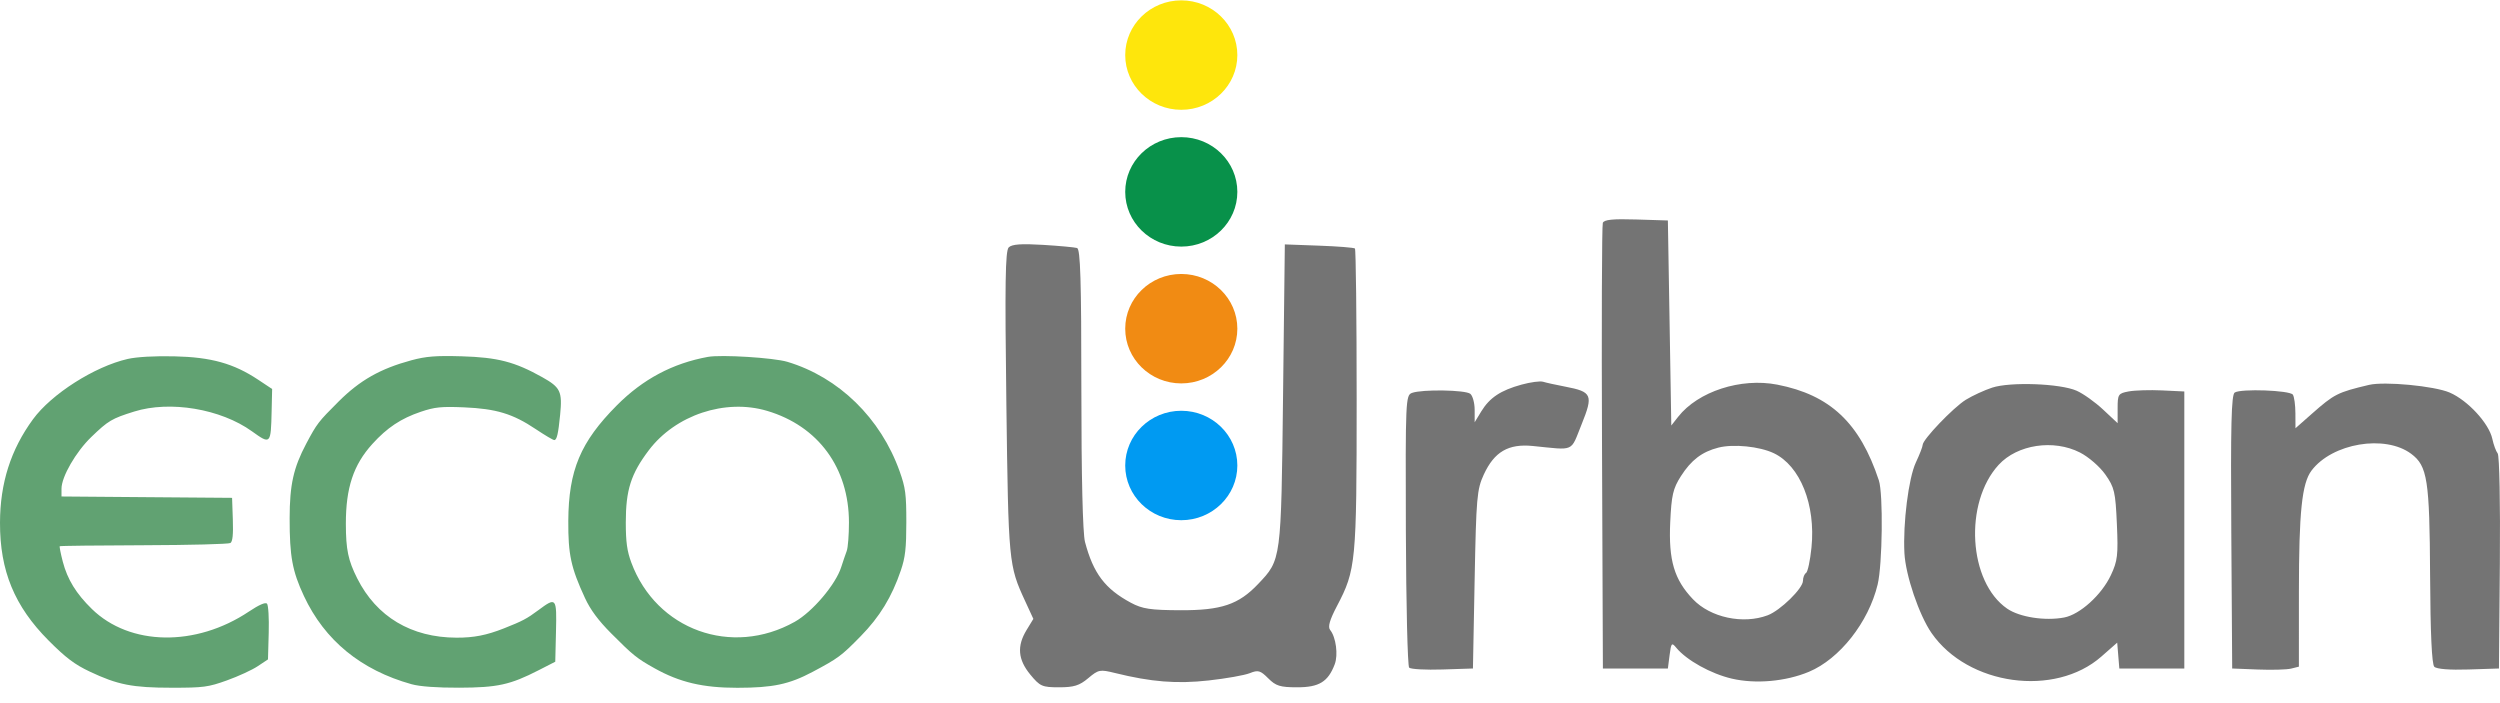
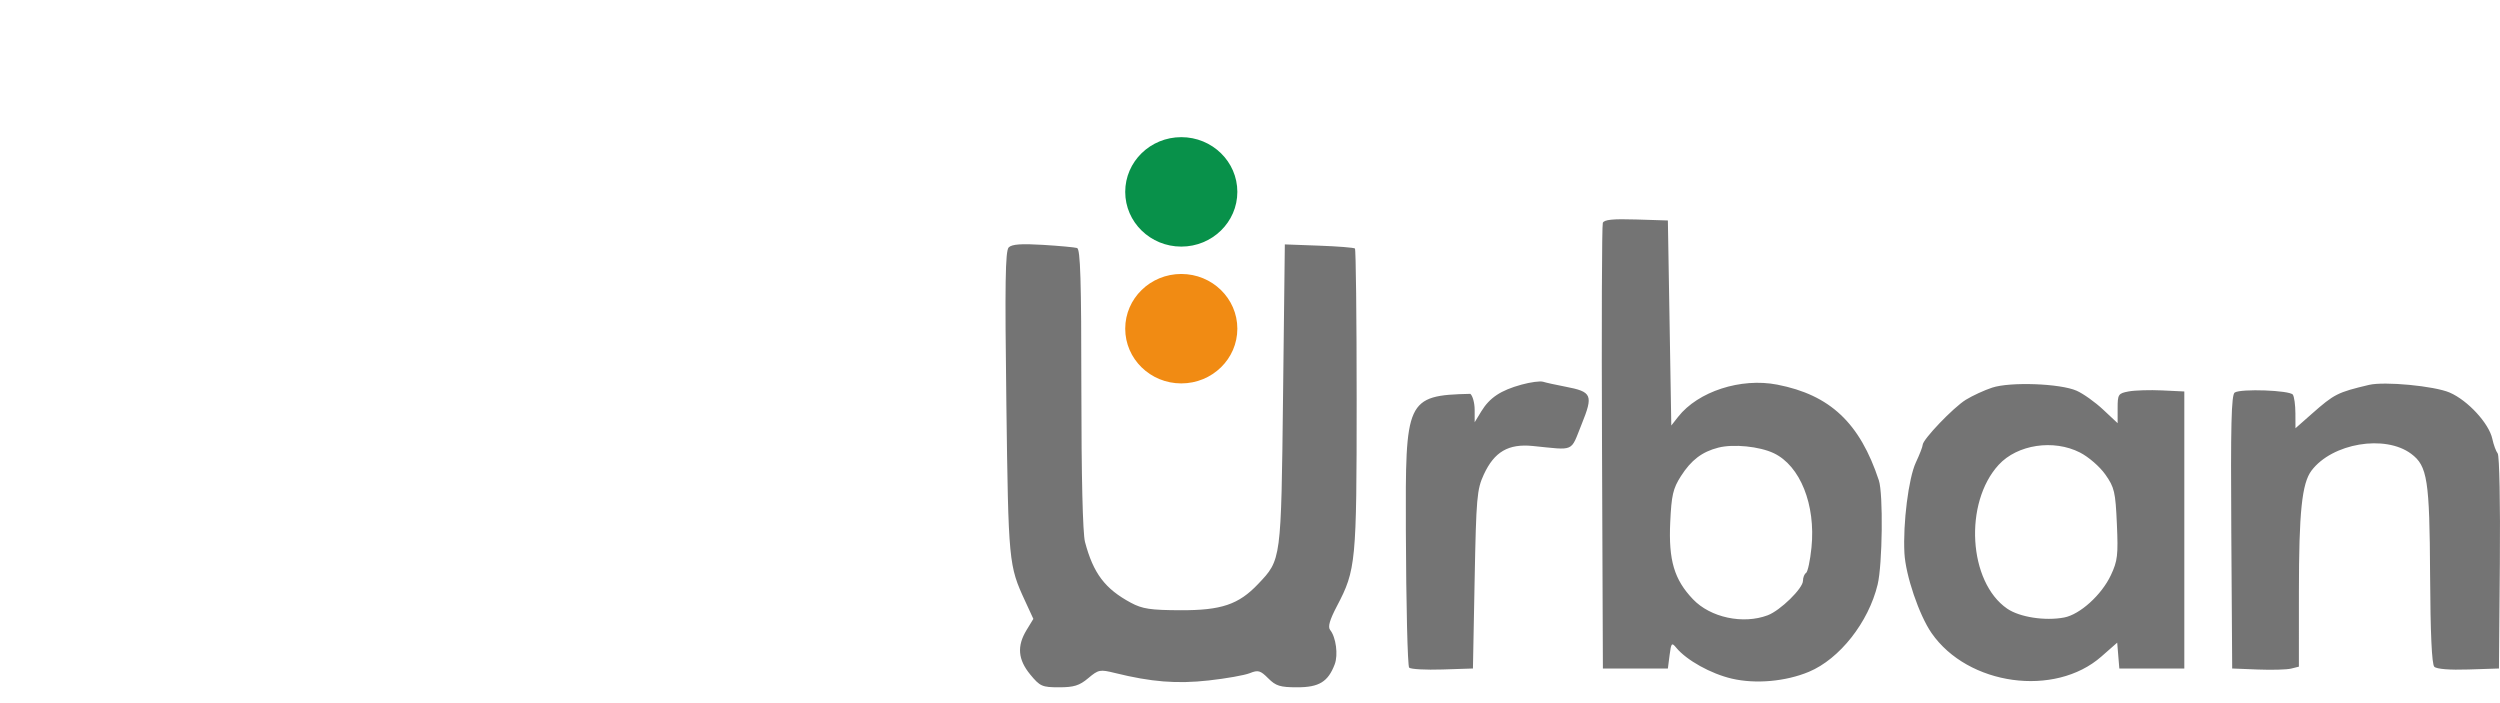
<svg xmlns="http://www.w3.org/2000/svg" width="160" height="45" viewBox="0 0 160 45" fill="none">
-   <ellipse cx="75.602" cy="29.791" rx="3.588" ry="3.502" fill="#009AF2" />
  <ellipse cx="75.602" cy="21.036" rx="3.588" ry="3.502" fill="#F18B13" />
  <ellipse cx="75.602" cy="12.28" rx="3.588" ry="3.502" fill="#08914A" />
-   <ellipse cx="75.602" cy="3.525" rx="3.588" ry="3.502" fill="#FEE60C" />
-   <path fill-rule="evenodd" clip-rule="evenodd" d="M102.58 14.265C102.52 14.421 102.497 20.901 102.529 28.666L102.585 42.784H104.665H106.744L106.854 41.927C106.954 41.144 106.991 41.103 107.279 41.453C107.941 42.256 109.501 43.123 110.844 43.434C112.363 43.787 114.286 43.615 115.771 42.995C117.737 42.173 119.586 39.825 120.169 37.41C120.477 36.131 120.531 31.602 120.247 30.745C119.032 27.069 117.129 25.275 113.745 24.617C111.417 24.163 108.677 25.052 107.402 26.674L106.963 27.233L106.854 20.671L106.744 14.11L104.716 14.047C103.216 14 102.659 14.057 102.58 14.265ZM64.559 15.832C64.338 16.052 64.307 18.126 64.407 25.835C64.539 36.014 64.556 36.191 65.605 38.46L66.135 39.609L65.701 40.321C65.074 41.349 65.146 42.21 65.938 43.172C66.562 43.928 66.696 43.987 67.782 43.987C68.731 43.987 69.084 43.877 69.646 43.404C70.302 42.852 70.395 42.834 71.359 43.072C73.687 43.647 75.309 43.776 77.351 43.55C78.469 43.426 79.655 43.216 79.988 43.082C80.52 42.867 80.66 42.906 81.167 43.413C81.656 43.903 81.931 43.987 83.025 43.987C84.422 43.987 84.996 43.635 85.421 42.518C85.652 41.909 85.503 40.782 85.13 40.319C84.971 40.122 85.097 39.679 85.566 38.786C86.78 36.474 86.826 35.994 86.826 25.565C86.826 20.308 86.776 15.961 86.716 15.904C86.656 15.848 85.622 15.765 84.418 15.722L82.229 15.642L82.116 25.273C81.992 35.928 82.007 35.809 80.513 37.383C79.271 38.69 78.164 39.064 75.553 39.055C73.63 39.048 73.112 38.97 72.379 38.577C70.72 37.687 69.972 36.696 69.44 34.685C69.295 34.138 69.207 30.461 69.207 24.883C69.206 17.934 69.145 15.938 68.932 15.872C68.781 15.826 67.798 15.735 66.748 15.671C65.363 15.586 64.76 15.631 64.559 15.832ZM97.381 24.615C96.042 24.983 95.339 25.45 94.805 26.324L94.379 27.024L94.378 26.23C94.378 25.793 94.253 25.333 94.101 25.206C93.793 24.951 91.013 24.907 90.362 25.148C89.962 25.296 89.947 25.636 89.975 33.925C89.991 38.668 90.086 42.63 90.186 42.73C90.286 42.829 91.245 42.882 92.318 42.847L94.268 42.784L94.377 37.093C94.478 31.836 94.523 31.323 94.964 30.368C95.637 28.912 96.538 28.387 98.098 28.543C100.826 28.815 100.495 28.961 101.219 27.166C101.983 25.274 101.896 25.073 100.174 24.745C99.574 24.63 98.936 24.49 98.755 24.432C98.574 24.375 97.956 24.457 97.381 24.615ZM127.5 24.808C126.997 24.973 126.238 25.323 125.813 25.585C125.008 26.083 123.051 28.129 123.051 28.473C123.051 28.581 122.855 29.088 122.615 29.598C122.149 30.592 121.783 33.493 121.883 35.4C121.958 36.82 122.821 39.364 123.619 40.515C125.947 43.874 131.51 44.641 134.493 42.015L135.501 41.129L135.569 41.956L135.637 42.784H137.717H139.796V33.919V25.054L138.373 24.986C137.591 24.949 136.63 24.978 136.239 25.051C135.566 25.176 135.528 25.235 135.528 26.133V27.083L134.597 26.212C134.086 25.733 133.322 25.189 132.901 25.005C131.849 24.543 128.66 24.427 127.5 24.808ZM151.616 24.633C149.596 25.113 149.397 25.214 147.949 26.491L146.91 27.408L146.906 26.45C146.904 25.923 146.831 25.386 146.742 25.258C146.551 24.978 143.418 24.864 143.022 25.122C142.806 25.263 142.758 27.197 142.803 34.043L142.86 42.784L144.499 42.849C145.401 42.885 146.361 42.858 146.634 42.79L147.129 42.666L147.13 37.909C147.131 32.77 147.321 30.933 147.937 30.118C149.259 28.364 152.643 27.794 154.316 29.044C155.356 29.82 155.494 30.707 155.526 36.808C155.546 40.542 155.636 42.514 155.795 42.672C155.942 42.82 156.782 42.887 157.983 42.847L159.933 42.784L159.991 36.025C160.024 32.252 159.962 29.157 159.852 29.02C159.744 28.885 159.59 28.466 159.509 28.089C159.297 27.098 157.938 25.622 156.777 25.123C155.795 24.701 152.603 24.398 151.616 24.633ZM113.519 29.003C115.213 29.807 116.21 32.299 115.935 35.041C115.851 35.869 115.695 36.602 115.587 36.669C115.479 36.735 115.39 36.961 115.39 37.171C115.39 37.656 113.939 39.074 113.132 39.378C111.556 39.971 109.467 39.524 108.352 38.354C107.148 37.092 106.783 35.859 106.894 33.435C106.973 31.695 107.072 31.268 107.576 30.477C108.235 29.444 108.93 28.914 109.978 28.647C110.941 28.402 112.604 28.57 113.519 29.003ZM133.12 28.962C133.67 29.243 134.386 29.864 134.742 30.37C135.323 31.195 135.389 31.476 135.48 33.529C135.569 35.523 135.525 35.9 135.096 36.811C134.502 38.076 133.114 39.331 132.101 39.521C130.876 39.751 129.256 39.499 128.463 38.956C125.978 37.253 125.677 32.184 127.916 29.747C129.109 28.448 131.429 28.098 133.12 28.962Z" fill="#747474" />
-   <path fill-rule="evenodd" clip-rule="evenodd" d="M8.172 22.973C6.048 23.46 3.295 25.214 2.109 26.836C0.687 28.782 0.007 30.915 5.78907e-05 33.454C-0.008 36.533 0.927 38.801 3.109 40.992C4.204 42.092 4.78 42.527 5.742 42.981C7.532 43.828 8.471 44.013 10.995 44.015C13.022 44.016 13.323 43.976 14.524 43.545C15.247 43.286 16.133 42.878 16.494 42.638L17.151 42.201L17.198 40.496C17.224 39.549 17.174 38.72 17.086 38.632C16.984 38.53 16.572 38.711 15.929 39.141C12.528 41.414 8.308 41.344 5.88 38.975C4.874 37.994 4.314 37.082 4.017 35.941C3.884 35.428 3.797 34.986 3.824 34.959C3.85 34.932 6.273 34.904 9.207 34.895C12.141 34.886 14.633 34.822 14.745 34.753C14.888 34.665 14.934 34.213 14.901 33.244L14.853 31.862L9.394 31.819L3.936 31.775V31.278C3.936 30.513 4.854 28.921 5.848 27.963C6.93 26.92 7.152 26.788 8.589 26.339C10.883 25.622 14.125 26.167 16.125 27.604C17.318 28.462 17.336 28.444 17.384 26.325L17.417 24.896L16.526 24.304C14.955 23.26 13.514 22.858 11.159 22.805C9.892 22.776 8.749 22.841 8.172 22.973ZM26.327 23.058C24.342 23.595 23.035 24.336 21.667 25.701C20.369 26.996 20.283 27.108 19.601 28.392C18.782 29.935 18.54 31.024 18.537 33.167C18.534 35.607 18.708 36.556 19.453 38.148C20.782 40.986 23.103 42.888 26.344 43.791C26.867 43.937 27.969 44.017 29.381 44.013C31.841 44.005 32.653 43.827 34.47 42.896L35.537 42.35L35.583 40.433C35.636 38.235 35.604 38.196 34.452 39.053C33.722 39.597 33.435 39.748 32.254 40.215C31.137 40.655 30.326 40.815 29.217 40.811C26.323 40.803 24.099 39.475 22.863 37.018C22.281 35.861 22.139 35.182 22.135 33.535C22.131 31.221 22.618 29.751 23.832 28.413C24.777 27.37 25.664 26.781 26.932 26.353C27.826 26.051 28.246 26.008 29.709 26.071C31.761 26.159 32.822 26.482 34.286 27.463C34.863 27.849 35.397 28.165 35.473 28.165C35.636 28.165 35.729 27.765 35.848 26.552C35.996 25.052 35.873 24.794 34.701 24.138C32.943 23.154 31.851 22.871 29.545 22.803C27.897 22.755 27.264 22.805 26.327 23.058ZM45.304 22.841C43.046 23.254 41.141 24.269 39.477 25.944C37.148 28.288 36.389 30.096 36.371 33.341C36.359 35.493 36.541 36.332 37.438 38.272C37.787 39.027 38.291 39.707 39.117 40.537C40.51 41.936 40.762 42.139 41.899 42.774C43.502 43.67 44.992 44.02 47.192 44.019C49.464 44.017 50.504 43.797 52.005 43.001C53.644 42.13 53.846 41.981 55.079 40.723C56.3 39.478 57.076 38.207 57.654 36.507C57.938 35.672 58.004 35.087 58.005 33.423C58.005 31.626 57.952 31.219 57.578 30.169C56.364 26.759 53.684 24.144 50.393 23.157C49.512 22.893 46.159 22.685 45.304 22.841ZM49.091 26.294C52.37 27.267 54.333 29.944 54.333 33.442C54.333 34.236 54.269 35.056 54.19 35.263C54.111 35.471 53.953 35.937 53.837 36.298C53.482 37.411 51.995 39.161 50.865 39.795C46.826 42.062 42.001 40.313 40.404 36.004C40.132 35.27 40.051 34.686 40.051 33.441C40.051 31.355 40.378 30.329 41.524 28.815C43.231 26.559 46.412 25.499 49.091 26.294Z" fill="#61A272" />
+   <path fill-rule="evenodd" clip-rule="evenodd" d="M102.58 14.265C102.52 14.421 102.497 20.901 102.529 28.666L102.585 42.784H104.665H106.744L106.854 41.927C106.954 41.144 106.991 41.103 107.279 41.453C107.941 42.256 109.501 43.123 110.844 43.434C112.363 43.787 114.286 43.615 115.771 42.995C117.737 42.173 119.586 39.825 120.169 37.41C120.477 36.131 120.531 31.602 120.247 30.745C119.032 27.069 117.129 25.275 113.745 24.617C111.417 24.163 108.677 25.052 107.402 26.674L106.963 27.233L106.854 20.671L106.744 14.11L104.716 14.047C103.216 14 102.659 14.057 102.58 14.265ZM64.559 15.832C64.338 16.052 64.307 18.126 64.407 25.835C64.539 36.014 64.556 36.191 65.605 38.46L66.135 39.609L65.701 40.321C65.074 41.349 65.146 42.21 65.938 43.172C66.562 43.928 66.696 43.987 67.782 43.987C68.731 43.987 69.084 43.877 69.646 43.404C70.302 42.852 70.395 42.834 71.359 43.072C73.687 43.647 75.309 43.776 77.351 43.55C78.469 43.426 79.655 43.216 79.988 43.082C80.52 42.867 80.66 42.906 81.167 43.413C81.656 43.903 81.931 43.987 83.025 43.987C84.422 43.987 84.996 43.635 85.421 42.518C85.652 41.909 85.503 40.782 85.13 40.319C84.971 40.122 85.097 39.679 85.566 38.786C86.78 36.474 86.826 35.994 86.826 25.565C86.826 20.308 86.776 15.961 86.716 15.904C86.656 15.848 85.622 15.765 84.418 15.722L82.229 15.642L82.116 25.273C81.992 35.928 82.007 35.809 80.513 37.383C79.271 38.69 78.164 39.064 75.553 39.055C73.63 39.048 73.112 38.97 72.379 38.577C70.72 37.687 69.972 36.696 69.44 34.685C69.295 34.138 69.207 30.461 69.207 24.883C69.206 17.934 69.145 15.938 68.932 15.872C68.781 15.826 67.798 15.735 66.748 15.671C65.363 15.586 64.76 15.631 64.559 15.832ZM97.381 24.615C96.042 24.983 95.339 25.45 94.805 26.324L94.379 27.024L94.378 26.23C94.378 25.793 94.253 25.333 94.101 25.206C89.962 25.296 89.947 25.636 89.975 33.925C89.991 38.668 90.086 42.63 90.186 42.73C90.286 42.829 91.245 42.882 92.318 42.847L94.268 42.784L94.377 37.093C94.478 31.836 94.523 31.323 94.964 30.368C95.637 28.912 96.538 28.387 98.098 28.543C100.826 28.815 100.495 28.961 101.219 27.166C101.983 25.274 101.896 25.073 100.174 24.745C99.574 24.63 98.936 24.49 98.755 24.432C98.574 24.375 97.956 24.457 97.381 24.615ZM127.5 24.808C126.997 24.973 126.238 25.323 125.813 25.585C125.008 26.083 123.051 28.129 123.051 28.473C123.051 28.581 122.855 29.088 122.615 29.598C122.149 30.592 121.783 33.493 121.883 35.4C121.958 36.82 122.821 39.364 123.619 40.515C125.947 43.874 131.51 44.641 134.493 42.015L135.501 41.129L135.569 41.956L135.637 42.784H137.717H139.796V33.919V25.054L138.373 24.986C137.591 24.949 136.63 24.978 136.239 25.051C135.566 25.176 135.528 25.235 135.528 26.133V27.083L134.597 26.212C134.086 25.733 133.322 25.189 132.901 25.005C131.849 24.543 128.66 24.427 127.5 24.808ZM151.616 24.633C149.596 25.113 149.397 25.214 147.949 26.491L146.91 27.408L146.906 26.45C146.904 25.923 146.831 25.386 146.742 25.258C146.551 24.978 143.418 24.864 143.022 25.122C142.806 25.263 142.758 27.197 142.803 34.043L142.86 42.784L144.499 42.849C145.401 42.885 146.361 42.858 146.634 42.79L147.129 42.666L147.13 37.909C147.131 32.77 147.321 30.933 147.937 30.118C149.259 28.364 152.643 27.794 154.316 29.044C155.356 29.82 155.494 30.707 155.526 36.808C155.546 40.542 155.636 42.514 155.795 42.672C155.942 42.82 156.782 42.887 157.983 42.847L159.933 42.784L159.991 36.025C160.024 32.252 159.962 29.157 159.852 29.02C159.744 28.885 159.59 28.466 159.509 28.089C159.297 27.098 157.938 25.622 156.777 25.123C155.795 24.701 152.603 24.398 151.616 24.633ZM113.519 29.003C115.213 29.807 116.21 32.299 115.935 35.041C115.851 35.869 115.695 36.602 115.587 36.669C115.479 36.735 115.39 36.961 115.39 37.171C115.39 37.656 113.939 39.074 113.132 39.378C111.556 39.971 109.467 39.524 108.352 38.354C107.148 37.092 106.783 35.859 106.894 33.435C106.973 31.695 107.072 31.268 107.576 30.477C108.235 29.444 108.93 28.914 109.978 28.647C110.941 28.402 112.604 28.57 113.519 29.003ZM133.12 28.962C133.67 29.243 134.386 29.864 134.742 30.37C135.323 31.195 135.389 31.476 135.48 33.529C135.569 35.523 135.525 35.9 135.096 36.811C134.502 38.076 133.114 39.331 132.101 39.521C130.876 39.751 129.256 39.499 128.463 38.956C125.978 37.253 125.677 32.184 127.916 29.747C129.109 28.448 131.429 28.098 133.12 28.962Z" fill="#747474" />
</svg>